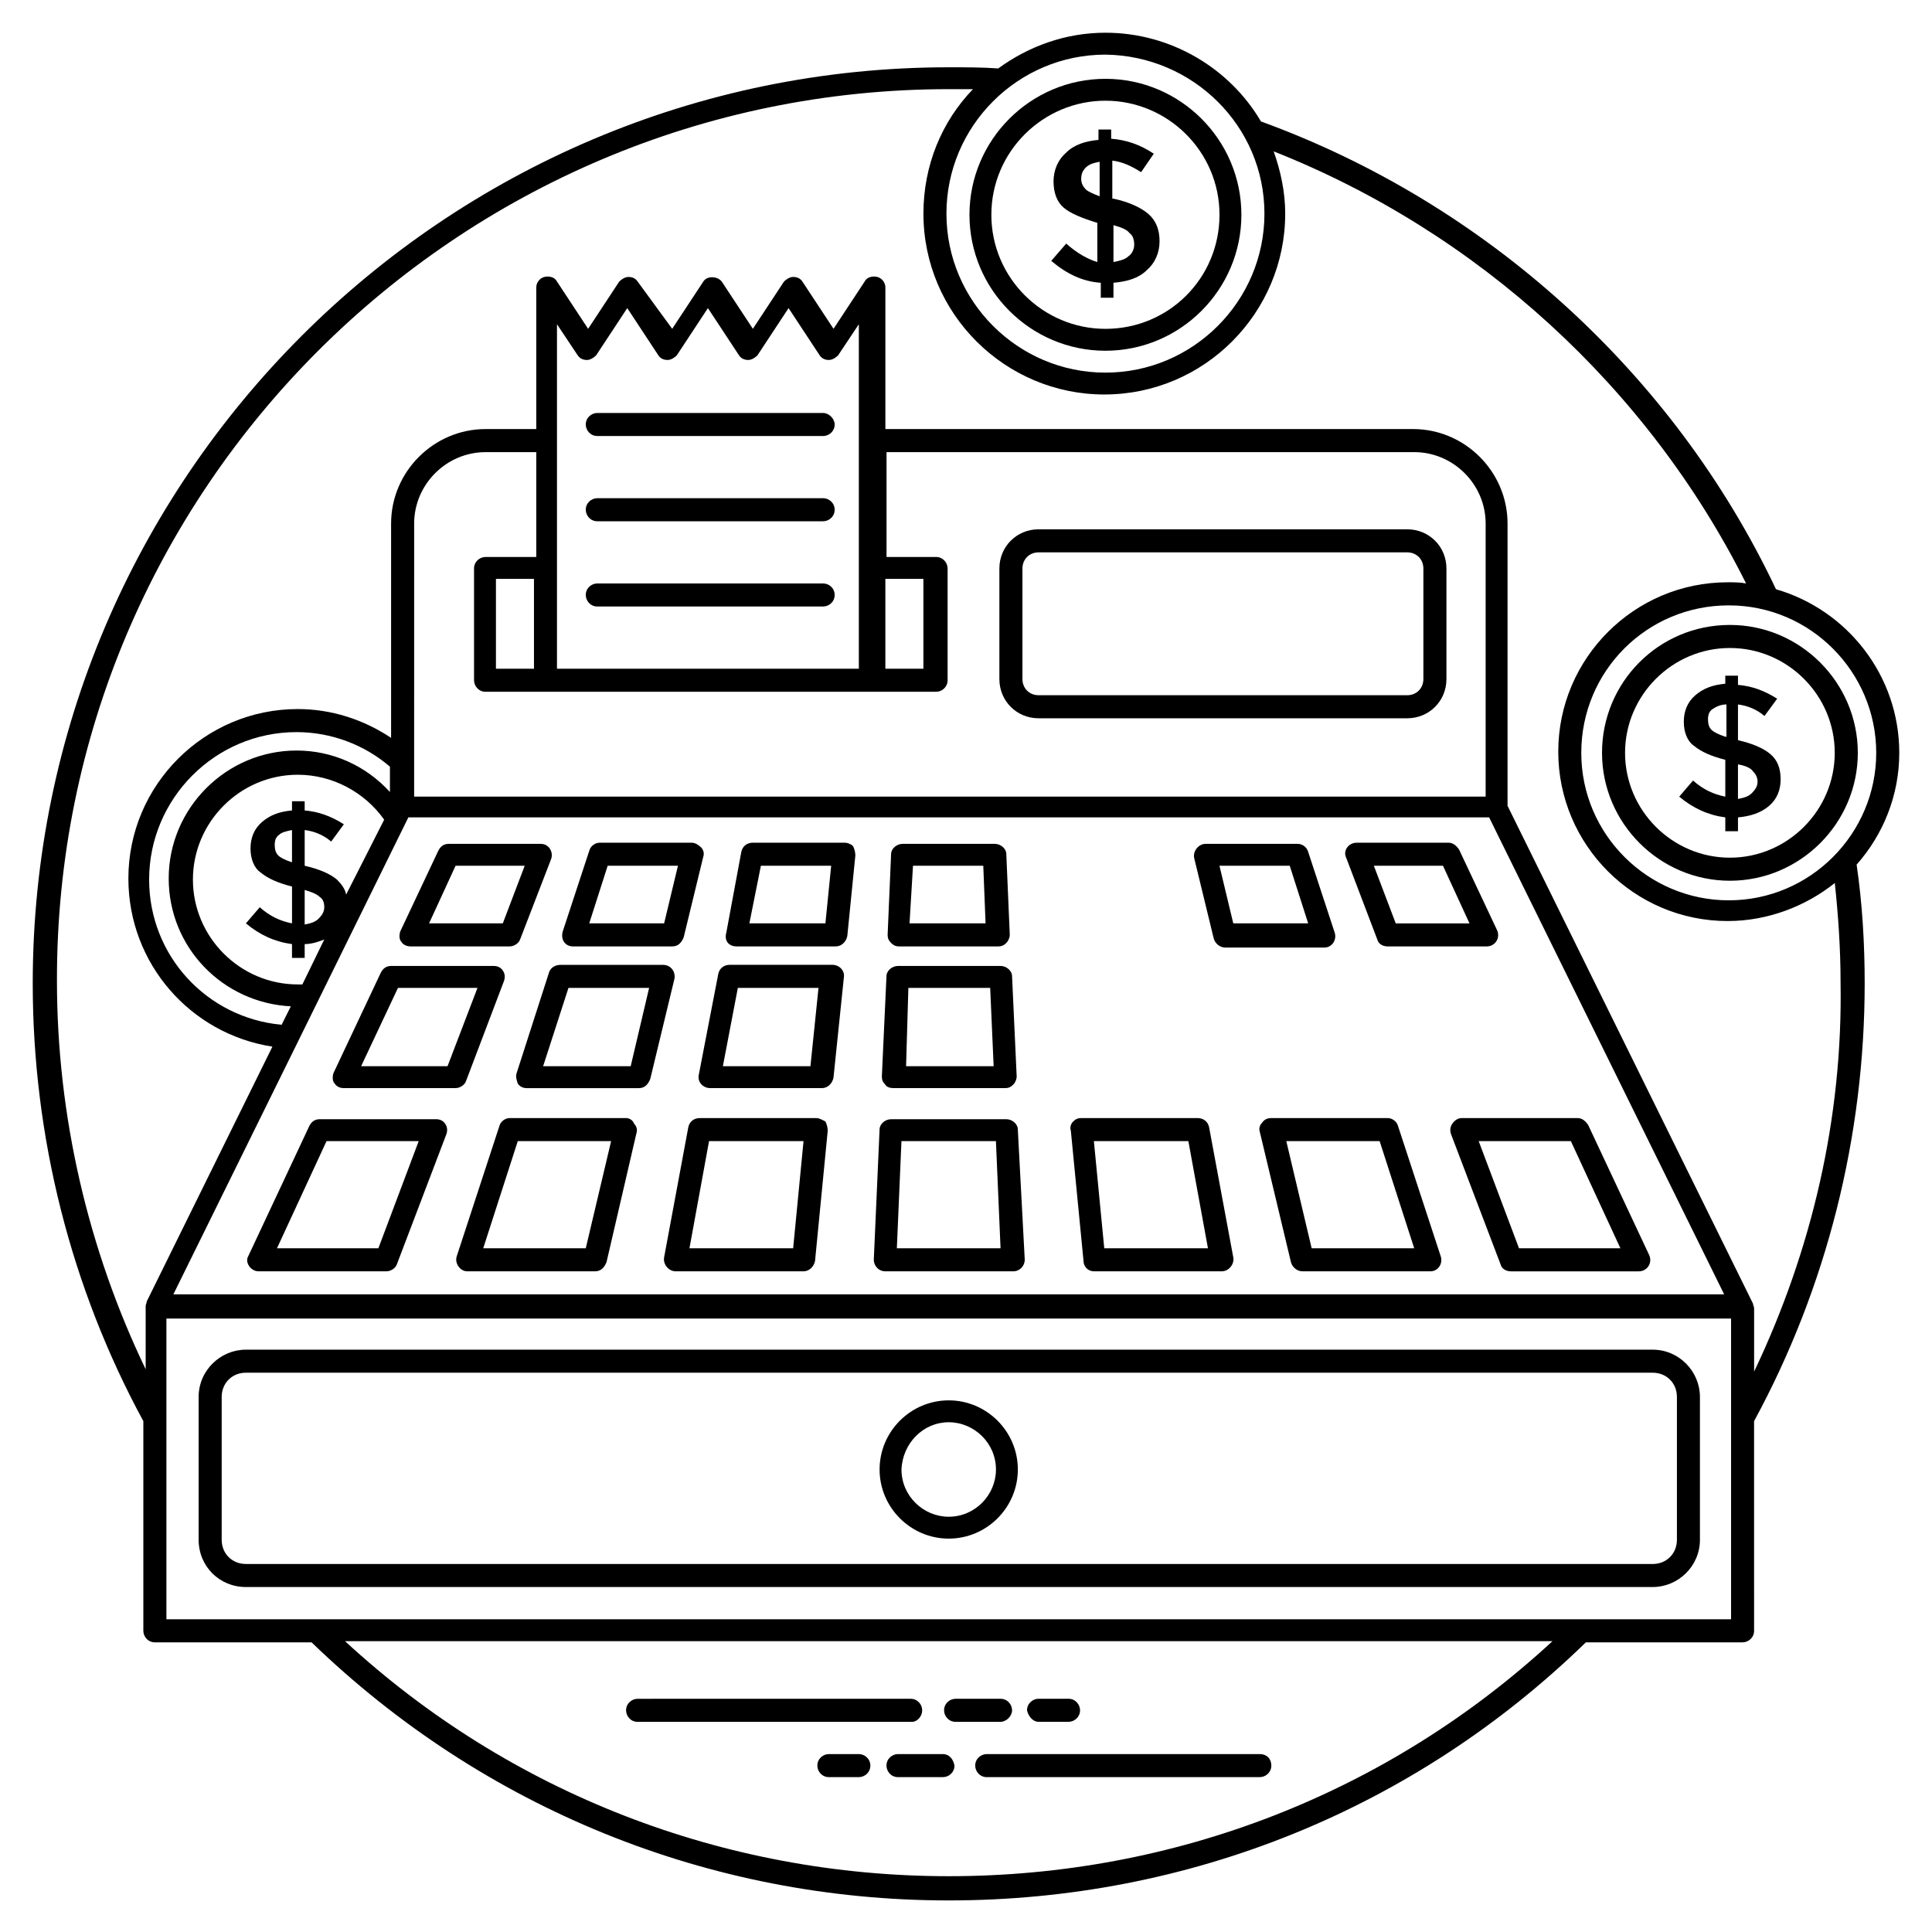
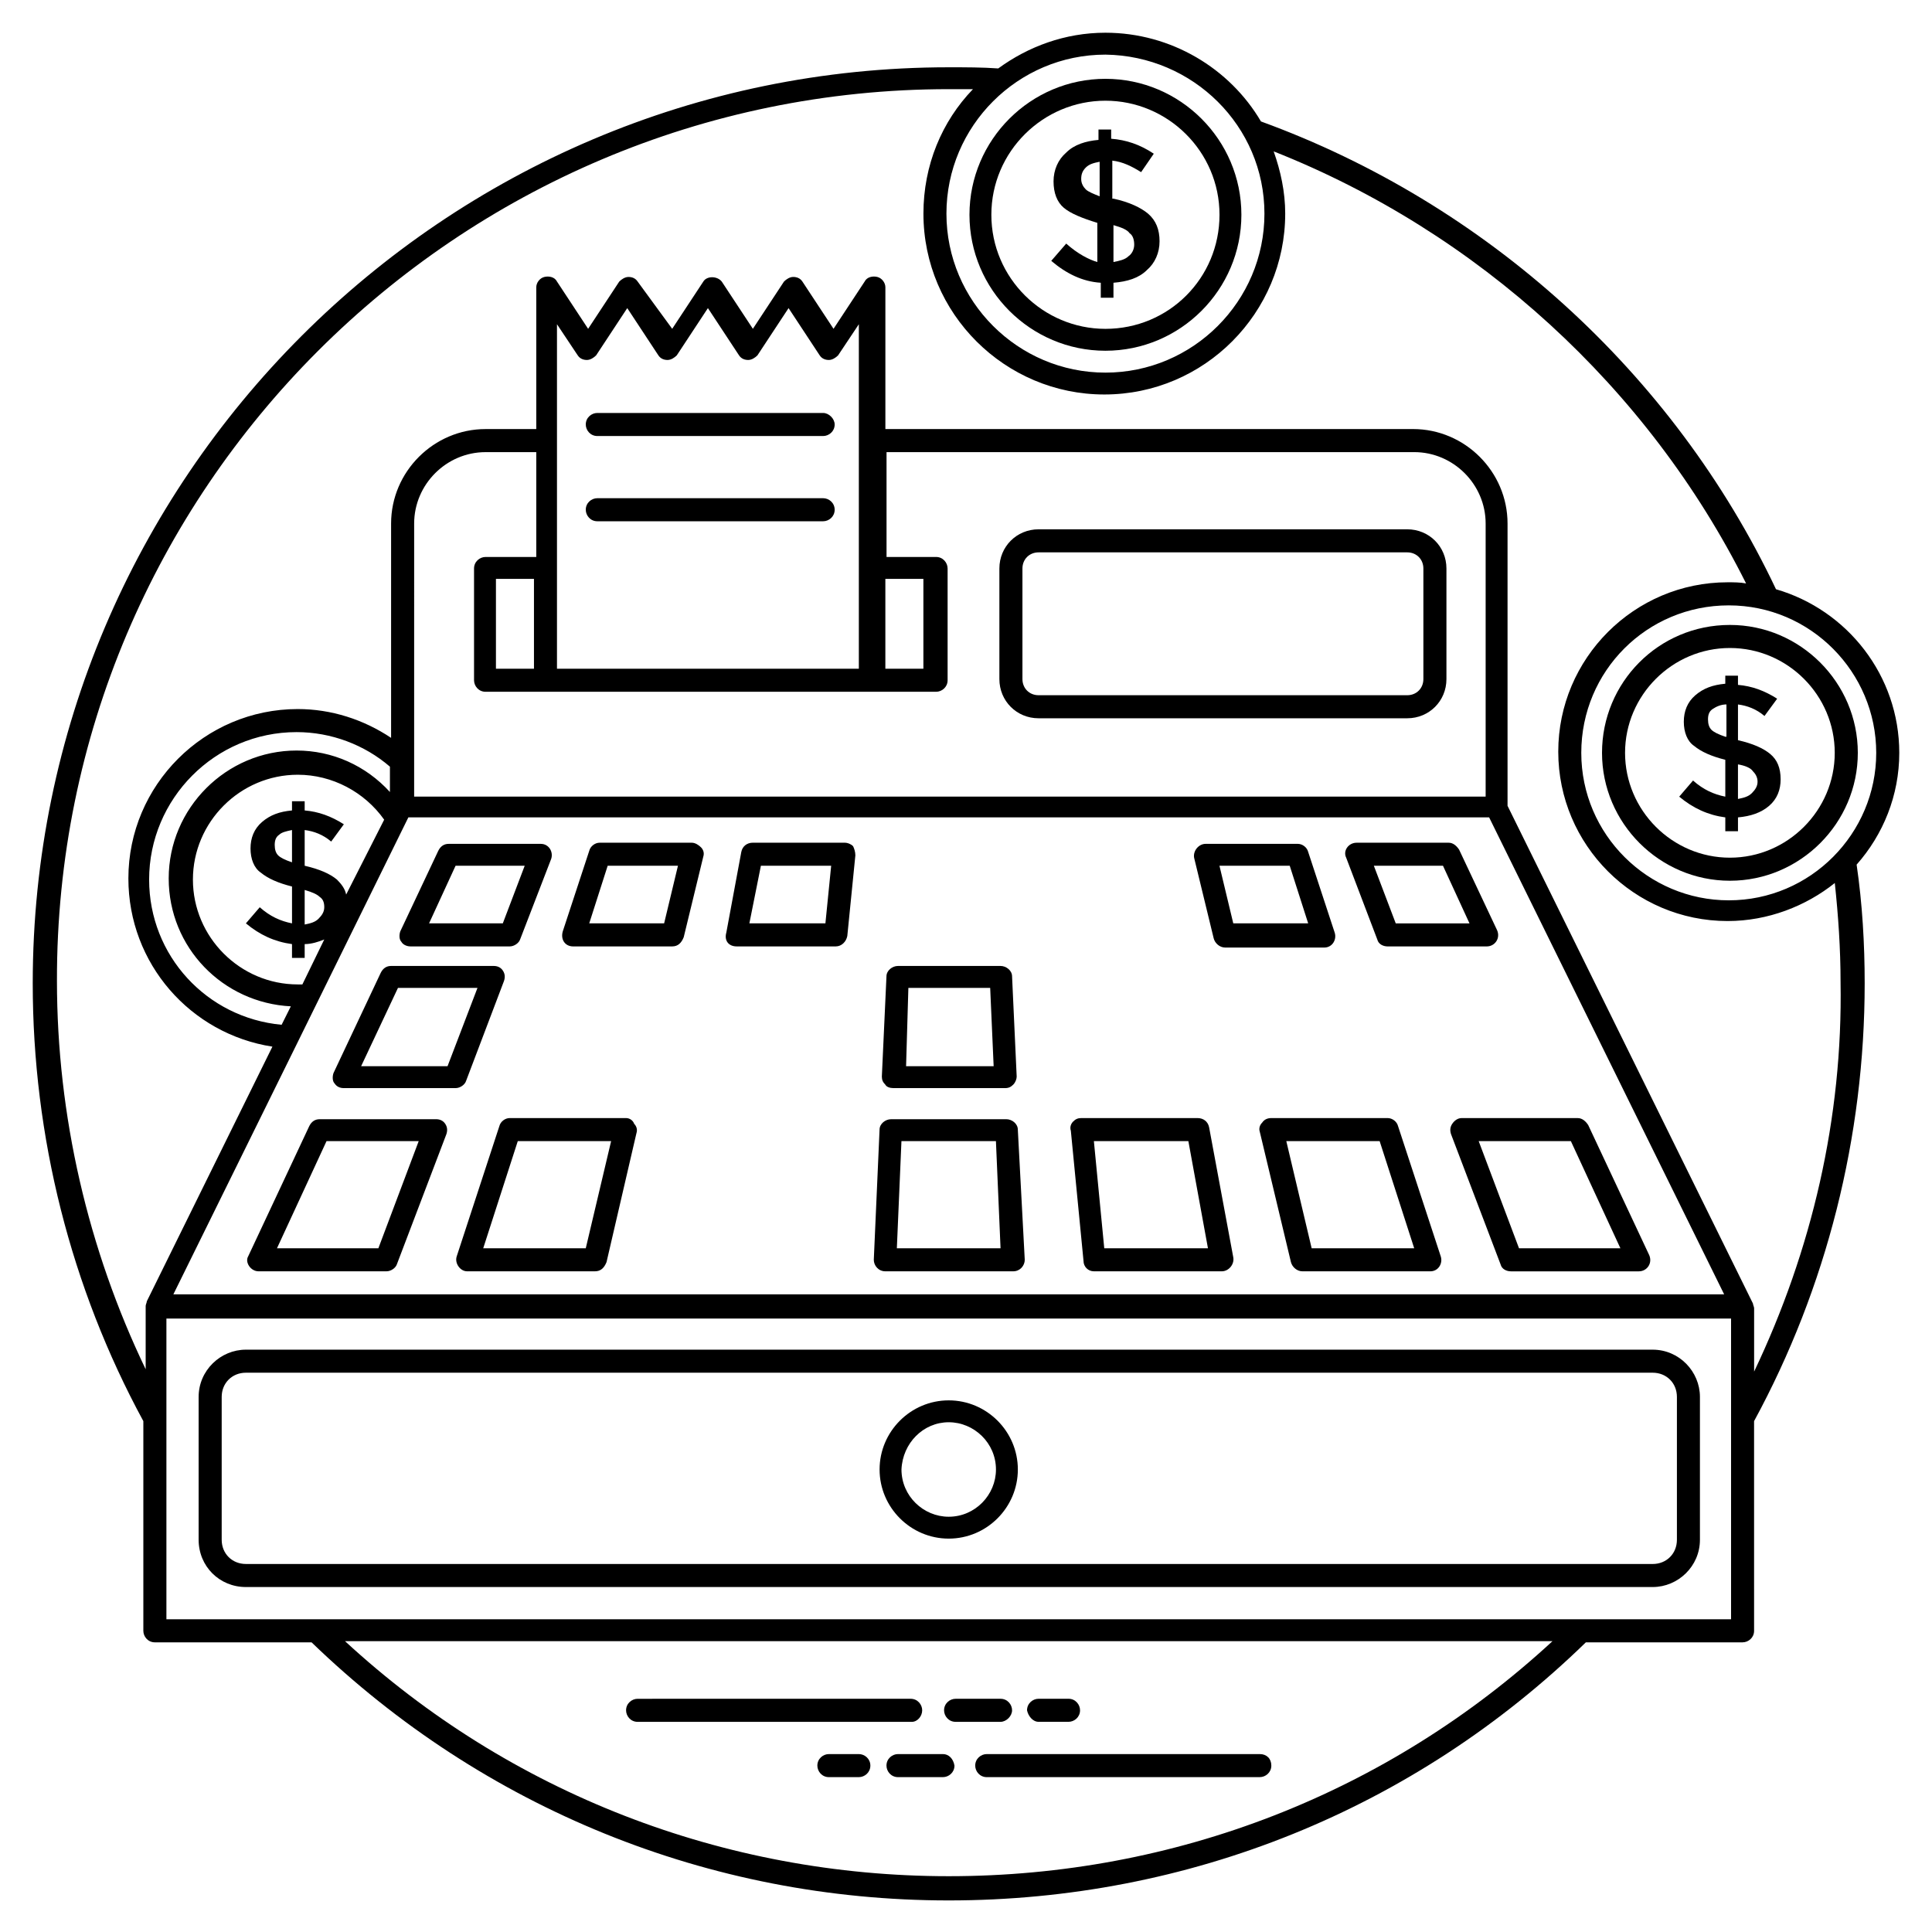
<svg xmlns="http://www.w3.org/2000/svg" fill="#000000" width="800px" height="800px" version="1.1" viewBox="144 144 512 512">
  <g>
    <path d="m636.03 373.13c7.023-7.938 11.297-18.32 11.297-29.617 0-20.457-13.742-37.863-32.672-43.359-27.176-57.402-76.945-102.29-136.49-123.97-8.246-14.047-23.816-23.512-41.223-23.512-10.688 0-20.457 3.664-28.398 9.465-4.273-0.305-8.551-0.305-13.129-0.305-133.73 0.004-242.74 109.01-242.74 242.75 0 40.609 10.078 80.609 29.312 116.03v55.57c0 1.527 1.223 3.055 3.055 3.055h41.527c45.496 43.969 105.34 68.395 168.85 68.395 63.512 0 123.36-24.121 168.85-68.395h41.527c1.527 0 3.055-1.223 3.055-3.055l-0.004-55.566c19.238-35.418 29.312-75.418 29.312-116.03 0-10.387-0.613-21.07-2.137-31.453zm5.188-29.617c0 21.375-17.406 39.082-39.082 39.082-21.375 0-39.082-17.406-39.082-39.082 0-21.68 17.406-39.082 39.082-39.082 21.68-0.004 39.082 17.707 39.082 39.082zm-162.13-142.9c0 23.207-18.93 42.137-42.137 42.137-23.207 0-42.137-18.93-42.137-42.137s18.93-42.137 42.137-42.137c23.203 0.305 42.137 18.93 42.137 42.137zm-106.26 120.61h-81.223v-91.297l5.496 8.246c0.609 0.918 1.527 1.223 2.441 1.223 0.918 0 1.832-0.609 2.441-1.223l8.246-12.52 8.246 12.52c0.609 0.918 1.527 1.223 2.441 1.223 0.918 0 1.832-0.609 2.441-1.223l8.246-12.52 8.246 12.52c0.609 0.918 1.527 1.223 2.441 1.223 0.918 0 1.832-0.609 2.441-1.223l8.246-12.52 8.246 12.52c0.609 0.918 1.527 1.223 2.441 1.223 0.918 0 1.832-0.609 2.441-1.223l5.496-8.246v91.297zm5.801-23.816h10.078v23.816h-10.078zm-103.2 23.816v-23.816h10.078v23.816zm10.379-29.621h-13.129c-1.527 0-3.055 1.223-3.055 3.055v29.617c0 1.527 1.223 3.055 3.055 3.055h119.39c1.527 0 3.055-1.223 3.055-3.055v-29.617c0-1.527-1.223-3.055-3.055-3.055h-13.129v-27.785h139.84c10.383 0 18.93 8.551 18.93 18.93v72.367h-283.96l0.004-72.363c0-10.383 8.551-18.93 18.93-18.93h13.434v27.781zm-50.074 89.465c-0.305-1.527-1.223-2.75-2.441-3.969-1.832-1.527-4.582-2.75-8.551-3.664v-9.465c2.441 0.305 4.887 1.223 7.023 3.055l3.359-4.582c-3.359-2.137-6.719-3.359-10.383-3.664v-2.441h-3.359v2.441c-3.359 0.305-5.801 1.223-7.938 3.055s-3.055 4.273-3.055 7.023 0.918 5.191 2.75 6.414c1.832 1.527 4.582 2.75 8.246 3.664v9.77c-3.055-0.609-5.801-1.832-8.551-4.273l-3.668 4.269c3.664 3.055 7.633 4.887 12.215 5.496v3.664h3.359v-3.664c1.832 0 3.664-0.609 5.191-1.223l-5.801 11.91h-1.223c-15.266 0-27.785-12.52-27.785-27.785s12.52-27.785 27.785-27.785c9.16 0 17.711 4.582 22.902 11.91zm-5.801 3.359c0 1.223-0.609 2.137-1.527 3.055-0.918 0.918-2.137 1.223-3.664 1.527v-9.16c2.137 0.609 3.359 1.223 3.969 1.832 0.918 0.609 1.223 1.523 1.223 2.746zm-8.551-20.457v8.551c-1.832-0.609-3.055-1.223-3.664-1.832-0.609-0.609-0.918-1.527-0.918-2.75s0.305-2.137 1.223-2.75c0.613-0.609 1.832-0.914 3.359-1.219zm25.953-10.078c-6.414-7.023-15.266-10.992-24.734-10.992-18.625 0-33.895 15.266-33.895 33.895 0 18.32 14.352 32.977 32.367 33.895l-2.441 4.887c-19.844-1.836-35.113-18.324-35.113-38.477 0-21.375 17.406-39.082 39.082-39.082 9.16 0 18.016 3.359 24.734 9.16zm-24.426 66.262s0.305 0 0 0l29.312-59.543h286.41l62.289 126.41h-410.98zm12.52 158.77h320c-43.664 40.305-100.15 62.289-160 62.289-59.543 0-116.34-21.984-160-62.289zm367.32-5.801h-414.65v-79.695h414.65zm6.109-65.648v-16.793c0-0.305-0.305-0.918-0.305-1.223l-65.039-131.91v-74.805c0-13.742-11.297-25.039-25.039-25.039h-139.84v-37.559c0-1.223-0.918-2.441-2.137-2.75-1.223-0.305-2.75 0-3.359 1.223l-8.246 12.52-8.246-12.52c-0.609-0.918-1.527-1.223-2.441-1.223-0.918 0-1.832 0.609-2.441 1.223l-8.246 12.52-8.246-12.52c-1.223-1.527-3.969-1.527-4.887 0l-8.246 12.52-9.152-12.516c-0.609-0.918-1.527-1.223-2.441-1.223-0.918 0-1.832 0.609-2.441 1.223l-8.246 12.52-8.246-12.52c-0.609-1.223-2.137-1.527-3.359-1.223-1.223 0.305-2.137 1.527-2.137 2.75v37.559h-13.434c-13.742 0-25.039 11.297-25.039 25.039v56.793c-7.328-4.887-15.879-7.633-24.734-7.633-24.734 0-44.887 20.152-44.887 44.887 0 22.594 16.488 41.223 38.168 44.578l-33.281 67.48c0 0.305-0.305 0.918-0.305 1.223v16.793c-15.266-31.754-23.512-67.176-23.512-102.9-0.301-130.08 105.96-236.34 236.34-236.34h6.414c-8.246 8.551-13.129 20.152-13.129 32.977 0 26.566 21.68 47.938 47.938 47.938 26.566 0 47.938-21.68 47.938-47.938 0-5.801-1.223-11.297-3.055-16.488 54.047 21.375 99.234 62.594 125.19 114.5-1.527-0.305-3.359-0.305-4.887-0.305-24.734 0-44.887 20.152-44.887 44.887 0 24.734 20.152 44.887 44.887 44.887 10.688 0 20.762-3.969 28.398-10.078 0.918 8.551 1.527 17.406 1.527 26.258 0.613 36.027-7.633 71.141-22.898 103.2z" />
    <path d="m388.39 597.25c0-1.527-1.223-3.055-3.055-3.055l-72.363 0.004c-1.527 0-3.055 1.223-3.055 3.055 0 1.527 1.223 3.055 3.055 3.055h72.672c1.527-0.004 2.746-1.531 2.746-3.059z" />
    <path d="m412.21 597.25c0-1.527-1.223-3.055-3.055-3.055h-11.91c-1.527 0-3.055 1.223-3.055 3.055 0 1.527 1.223 3.055 3.055 3.055h11.91c1.527 0 3.055-1.527 3.055-3.055z" />
    <path d="m419.23 600.3h7.938c1.527 0 3.055-1.223 3.055-3.055 0-1.527-1.223-3.055-3.055-3.055h-7.938c-1.527 0-3.055 1.223-3.055 3.055 0.309 1.527 1.527 3.055 3.055 3.055z" />
    <path d="m477.86 608.85h-72.363c-1.527 0-3.055 1.223-3.055 3.055 0 1.527 1.223 3.055 3.055 3.055l72.363-0.004c1.527 0 3.055-1.223 3.055-3.055 0-1.832-1.223-3.051-3.055-3.051z" />
    <path d="m393.89 608.85h-11.91c-1.527 0-3.055 1.223-3.055 3.055 0 1.527 1.223 3.055 3.055 3.055h11.91c1.527 0 3.055-1.223 3.055-3.055-0.305-1.836-1.527-3.055-3.055-3.055z" />
    <path d="m371.6 608.85h-7.938c-1.527 0-3.055 1.223-3.055 3.055 0 1.527 1.223 3.055 3.055 3.055h7.938c1.527 0 3.055-1.223 3.055-3.055 0-1.836-1.527-3.055-3.055-3.055z" />
    <path d="m436.95 236.95c19.848 0 36.031-16.184 36.031-36.031 0-19.848-16.184-36.031-36.031-36.031-19.848 0-36.031 16.184-36.031 36.031 0 19.848 16.184 36.031 36.031 36.031zm0-66.262c16.488 0 30.23 13.434 30.23 30.23 0 16.793-13.434 30.23-30.23 30.23-16.488 0-30.23-13.434-30.23-30.23 0-16.793 13.742-30.23 30.23-30.23z" />
    <path d="m426.56 208.55-3.969 4.582c3.969 3.359 8.246 5.496 13.129 5.801v3.969h3.359v-3.969c3.664-0.305 6.719-1.223 8.855-3.359 2.137-1.832 3.359-4.582 3.359-7.633 0-3.055-0.918-5.496-3.055-7.328-1.832-1.527-4.887-3.055-9.16-3.969h-0.305v-10.078c2.75 0.305 5.191 1.527 7.633 3.055l3.359-4.887c-3.664-2.441-7.328-3.664-11.297-3.969v-2.441h-3.359v2.75c-3.359 0.305-6.414 1.223-8.551 3.359-2.137 1.832-3.359 4.582-3.359 7.633 0 3.055 0.918 5.496 2.75 7.023s4.887 2.75 8.855 3.969v10.383c-2.141-0.617-5.191-2.141-8.246-4.891zm12.52-4.887c2.137 0.609 3.664 1.223 4.273 2.137 0.918 0.609 1.223 1.832 1.223 3.055 0 1.223-0.609 2.441-1.527 3.055-0.918 0.918-2.441 1.223-3.969 1.527zm-7.328-9.465c-0.609-0.609-1.223-1.527-1.223-2.75 0-1.223 0.305-2.137 1.223-3.055 0.918-0.918 2.137-1.223 3.664-1.527v9.16c-1.527-0.605-3.055-1.215-3.664-1.828z" />
    <path d="m568.55 343.51c0 18.625 15.266 33.895 33.895 33.895 18.625 0 33.895-15.266 33.895-33.895 0-18.625-15.266-33.895-33.895-33.895-18.934 0-33.895 15.27-33.895 33.895zm61.676 0c0 15.266-12.52 27.785-27.785 27.785s-27.785-12.52-27.785-27.785 12.52-27.785 27.785-27.785c15.27 0 27.785 12.516 27.785 27.785z" />
    <path d="m601.22 322.75v2.445c-3.359 0.305-5.801 1.223-7.938 3.055-2.137 1.832-3.055 4.273-3.055 7.023s0.918 5.191 2.75 6.414c1.832 1.527 4.582 2.75 8.246 3.664v9.77c-3.055-0.609-5.801-1.832-8.551-4.273l-3.664 4.273c3.664 3.055 7.633 4.887 12.215 5.496v3.664h3.359v-3.664c3.359-0.305 6.106-1.223 8.246-3.055 2.137-1.832 3.055-4.273 3.055-7.023 0-3.055-0.918-5.191-2.75-6.719-1.832-1.527-4.582-2.75-8.551-3.664v-9.465c2.441 0.305 4.887 1.223 7.023 3.055l3.359-4.582c-3.359-2.137-6.719-3.359-10.383-3.664v-2.441h-3.363zm0 16.488c-1.832-0.609-3.055-1.223-3.664-1.832-0.609-0.609-0.918-1.527-0.918-2.75s0.305-2.137 1.223-2.75c0.918-0.609 2.137-1.223 3.664-1.223v8.555zm7.328 9.16c0.609 0.609 1.223 1.527 1.223 2.75 0 1.223-0.609 2.137-1.527 3.055-0.918 0.918-2.137 1.223-3.664 1.527v-9.16c1.828 0.305 3.356 0.914 3.969 1.828z" />
    <path d="m209.16 564.58h372.82c6.719 0 12.52-5.496 12.52-12.52v-37.863c0-6.719-5.496-12.52-12.52-12.52h-372.82c-6.719 0-12.52 5.496-12.52 12.52v37.863c0.004 7.023 5.5 12.52 12.52 12.52zm-6.41-50.383c0-3.664 2.75-6.414 6.414-6.414h372.82c3.664 0 6.414 2.75 6.414 6.414v37.863c0 3.664-2.75 6.414-6.414 6.414l-372.82-0.004c-3.664 0-6.414-2.75-6.414-6.414z" />
    <path d="m395.42 551.75c10.078 0 18.32-8.246 18.32-18.32 0-10.078-8.246-18.32-18.32-18.32-10.078 0-18.32 8.246-18.32 18.32 0 10.074 8.246 18.32 18.32 18.32zm0-30.84c6.719 0 12.52 5.496 12.52 12.52 0 6.719-5.496 12.52-12.52 12.52-6.719 0-12.52-5.496-12.52-12.52 0.305-7.023 5.801-12.52 12.52-12.52z" />
    <path d="m212.52 480.91h33.895c1.223 0 2.441-0.918 2.75-1.832l13.129-34.504c0.305-0.918 0.305-1.832-0.305-2.75s-1.527-1.223-2.441-1.223l-30.844 0.004c-1.223 0-2.137 0.609-2.75 1.832l-16.184 34.504c-0.914 1.523 0.613 3.969 2.75 3.969zm18.016-34.504h24.426l-10.688 28.398h-26.871z" />
    <path d="m309.92 440.3h-30.836c-1.223 0-2.441 0.918-2.75 2.137l-11.297 34.504c-0.609 1.832 0.918 3.969 2.75 3.969h33.895c1.527 0 2.441-0.918 3.055-2.441l7.934-34.199c0.305-0.918 0-1.832-0.609-2.441-0.309-0.918-1.223-1.527-2.141-1.527zm-10.684 34.5h-27.176l9.16-28.398h24.734z" />
-     <path d="m360.3 440.3h-30.84c-1.527 0-2.75 0.918-3.055 2.441l-6.414 34.504c-0.305 1.832 1.223 3.664 3.055 3.664h33.895c1.527 0 2.75-1.223 3.055-2.75l3.359-34.504c0-0.918-0.305-1.832-0.609-2.441-0.613-0.305-1.531-0.914-2.445-0.914zm-6.106 34.5h-27.48l5.191-28.398h25.039z" />
    <path d="m378.62 480.91h33.895c1.832 0 3.055-1.527 3.055-3.055l-1.836-34.504c0-1.527-1.527-2.75-3.055-2.75l-30.531 0.004c-1.527 0-3.055 1.223-3.055 2.75l-1.527 34.504c0 1.523 1.223 3.051 3.055 3.051zm4.273-34.504h25.039l1.223 28.398h-27.48z" />
    <path d="m433.89 480.91h33.895c1.832 0 3.359-1.832 3.055-3.664l-6.414-34.504c-0.305-1.527-1.527-2.441-3.055-2.441h-30.84c-0.918 0-1.527 0.305-2.137 0.918-0.609 0.609-0.918 1.527-0.609 2.441l3.359 34.504c0 1.523 1.219 2.746 2.746 2.746zm25.039-34.504 5.191 28.398h-27.48l-2.75-28.398z" />
    <path d="m514.5 442.44c-0.305-1.223-1.527-2.137-2.75-2.137h-30.836c-0.918 0-1.832 0.305-2.441 1.223-0.609 0.609-0.918 1.527-0.609 2.441l8.246 34.504c0.305 1.223 1.527 2.441 3.055 2.441h33.895c2.137 0 3.359-2.137 2.75-3.969zm-22.898 32.363-6.719-28.398h24.734l9.16 28.398z" />
    <path d="m528.85 441.83c-0.609 0.918-0.609 1.832-0.305 2.75l13.129 34.504c0.305 1.223 1.527 1.832 2.75 1.832h33.895c2.137 0 3.664-2.137 2.75-4.273l-16.184-34.504c-0.609-0.918-1.527-1.832-2.75-1.832h-30.84c-0.918 0-1.836 0.609-2.445 1.523zm31.449 4.582 13.129 28.398h-26.871l-10.688-28.398z" />
    <path d="m235.12 432.36h29.617c1.223 0 2.441-0.918 2.75-1.832l10.078-26.566c0.305-0.918 0.305-1.832-0.305-2.75-0.609-0.918-1.527-1.223-2.441-1.223h-27.176c-1.223 0-2.137 0.609-2.75 1.832l-12.52 26.566c-0.305 0.918-0.305 2.137 0.305 2.75 0.609 0.918 1.523 1.223 2.441 1.223zm14.348-26.562h21.07l-7.938 20.762h-22.902z" />
-     <path d="m289.46 401.83-8.551 26.566c-0.305 0.918 0 1.832 0.305 2.75 0.609 0.918 1.527 1.223 2.441 1.223h29.617c1.527 0 2.441-0.918 3.055-2.441l6.414-26.566c0.305-1.832-0.918-3.664-3.055-3.664h-27.176c-1.523-0.008-2.746 0.91-3.051 2.133zm5.191 3.969h21.375l-4.887 20.762h-23.207z" />
-     <path d="m332.21 432.36h29.617c1.527 0 2.75-1.223 3.055-2.75l2.75-26.566c0.305-1.832-1.223-3.359-3.055-3.359h-27.176c-1.527 0-2.75 0.918-3.055 2.441l-5.191 26.875c-0.305 1.832 1.223 3.359 3.055 3.359zm7.328-26.562h21.375l-2.137 20.762h-23.207z" />
    <path d="m380.76 432.36h29.617c0.918 0 1.527-0.305 2.137-0.918 0.609-0.609 0.918-1.527 0.918-2.137l-1.223-26.566c0-1.527-1.527-2.75-3.055-2.75h-27.176c-1.527 0-3.055 1.223-3.055 2.75l-1.223 26.566c0 0.918 0.305 1.527 0.918 2.137 0.309 0.613 1.227 0.918 2.141 0.918zm3.969-26.562h21.68l0.918 20.762h-23.207z" />
    <path d="m252.82 394.81h26.258c1.223 0 2.441-0.918 2.75-1.832l8.246-21.375c0.609-1.832-0.609-3.969-2.75-3.969h-24.426c-1.223 0-2.137 0.609-2.75 1.832l-10.078 21.375c-0.305 0.918-0.305 2.137 0.305 2.75 0.309 0.605 1.227 1.219 2.445 1.219zm11.91-21.375h18.32l-5.801 15.266h-19.543z" />
    <path d="m295.88 394.81h26.258c1.527 0 2.441-0.918 3.055-2.441l5.191-21.375c0.305-0.918 0-1.832-0.609-2.441-0.609-0.609-1.527-1.223-2.441-1.223h-24.426c-1.223 0-2.441 0.918-2.75 2.137l-7.023 21.375c-0.613 2.137 0.609 3.969 2.746 3.969zm9.16-21.375h18.625l-3.664 15.266h-19.848z" />
    <path d="m339.23 394.81h26.258c1.527 0 2.75-1.223 3.055-2.75l2.137-21.375c0-0.918-0.305-1.832-0.609-2.441-0.609-0.609-1.527-0.918-2.137-0.918h-24.426c-1.527 0-2.75 0.918-3.055 2.441l-3.969 21.375c-0.609 2.141 0.609 3.668 2.746 3.668zm6.414-21.375h18.625l-1.527 15.266h-20.152z" />
-     <path d="m382.29 394.81h26.258c0.918 0 1.527-0.305 2.137-0.918 0.609-0.609 0.918-1.527 0.918-2.137l-0.918-21.375c0-1.527-1.527-2.75-3.055-2.75h-24.426c-1.527 0-3.055 1.223-3.055 2.75l-0.918 21.375c0 0.918 0.305 1.527 0.918 2.137 0.613 0.613 1.223 0.918 2.141 0.918zm3.664-21.375h18.625l0.609 15.266h-20.152z" />
    <path d="m465.64 392.67c0.305 1.223 1.527 2.441 3.055 2.441h26.258c2.137 0 3.359-2.137 2.75-3.969l-7.023-21.375c-0.305-1.223-1.527-2.137-2.75-2.137h-24.426c-1.832 0-3.359 1.832-3.055 3.664zm20.152-19.238 4.887 15.266h-19.848l-3.664-15.266z" />
    <path d="m509 392.98c0.305 1.223 1.527 1.832 2.75 1.832h26.258c2.137 0 3.664-2.137 2.75-4.273l-10.078-21.375c-0.609-0.918-1.527-1.832-2.75-1.832h-24.426c-2.137 0-3.664 2.137-2.75 3.969zm17.406-19.543 7.023 15.266h-19.543l-5.801-15.266z" />
    <path d="m419.23 334.35h97.707c5.801 0 10.383-4.582 10.383-10.383v-29.312c0-5.801-4.582-10.383-10.383-10.383h-97.707c-5.801 0-10.383 4.582-10.383 10.383v29.312c0 5.801 4.582 10.383 10.383 10.383zm-4.273-39.695c0-2.441 1.832-4.273 4.273-4.273h97.707c2.441 0 4.273 1.832 4.273 4.273v29.312c0 2.441-1.832 4.273-4.273 4.273h-97.707c-2.441 0-4.273-1.832-4.273-4.273z" />
    <path d="m362.14 253.44h-59.848c-1.527 0-3.055 1.223-3.055 3.055 0 1.527 1.223 3.055 3.055 3.055h59.848c1.527 0 3.055-1.223 3.055-3.055 0-1.531-1.527-3.055-3.055-3.055z" />
    <path d="m362.14 276.03h-59.848c-1.527 0-3.055 1.223-3.055 3.055 0 1.527 1.223 3.055 3.055 3.055h59.848c1.527 0 3.055-1.223 3.055-3.055 0-1.832-1.527-3.055-3.055-3.055z" />
-     <path d="m362.14 298.62h-59.848c-1.527 0-3.055 1.223-3.055 3.055 0 1.527 1.223 3.055 3.055 3.055h59.848c1.527 0 3.055-1.223 3.055-3.055 0-1.832-1.527-3.055-3.055-3.055z" />
  </g>
</svg>